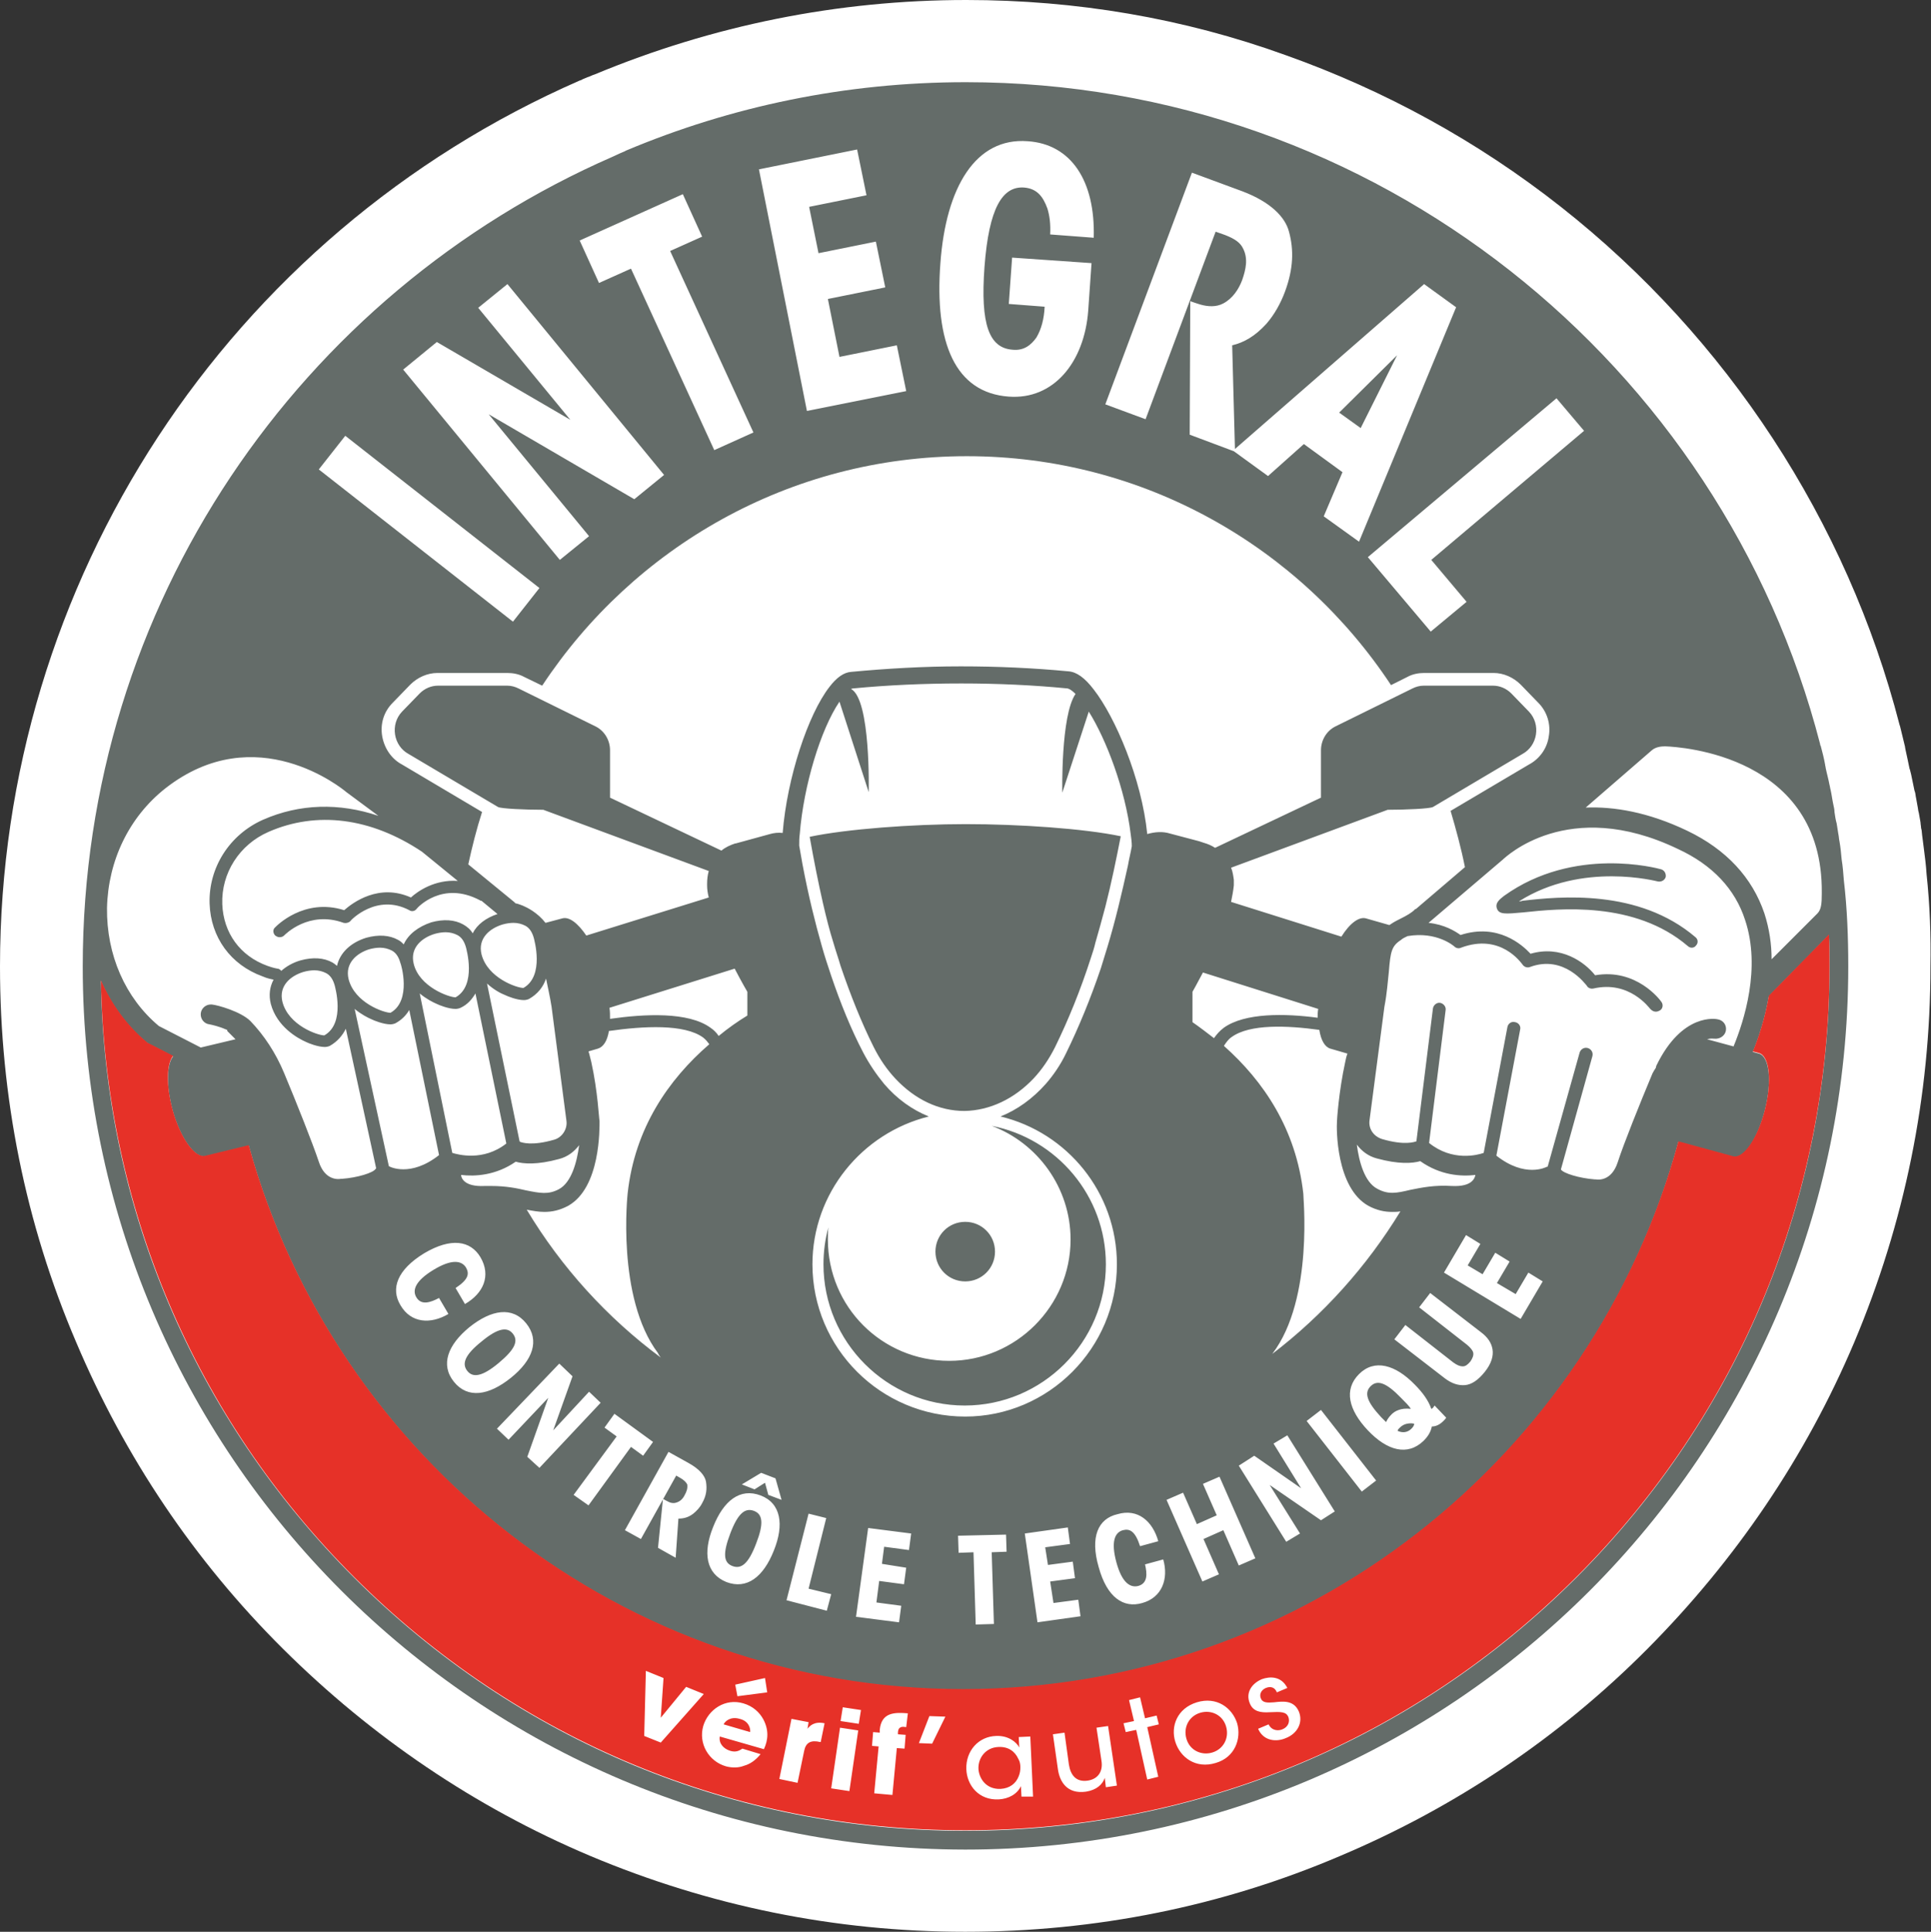
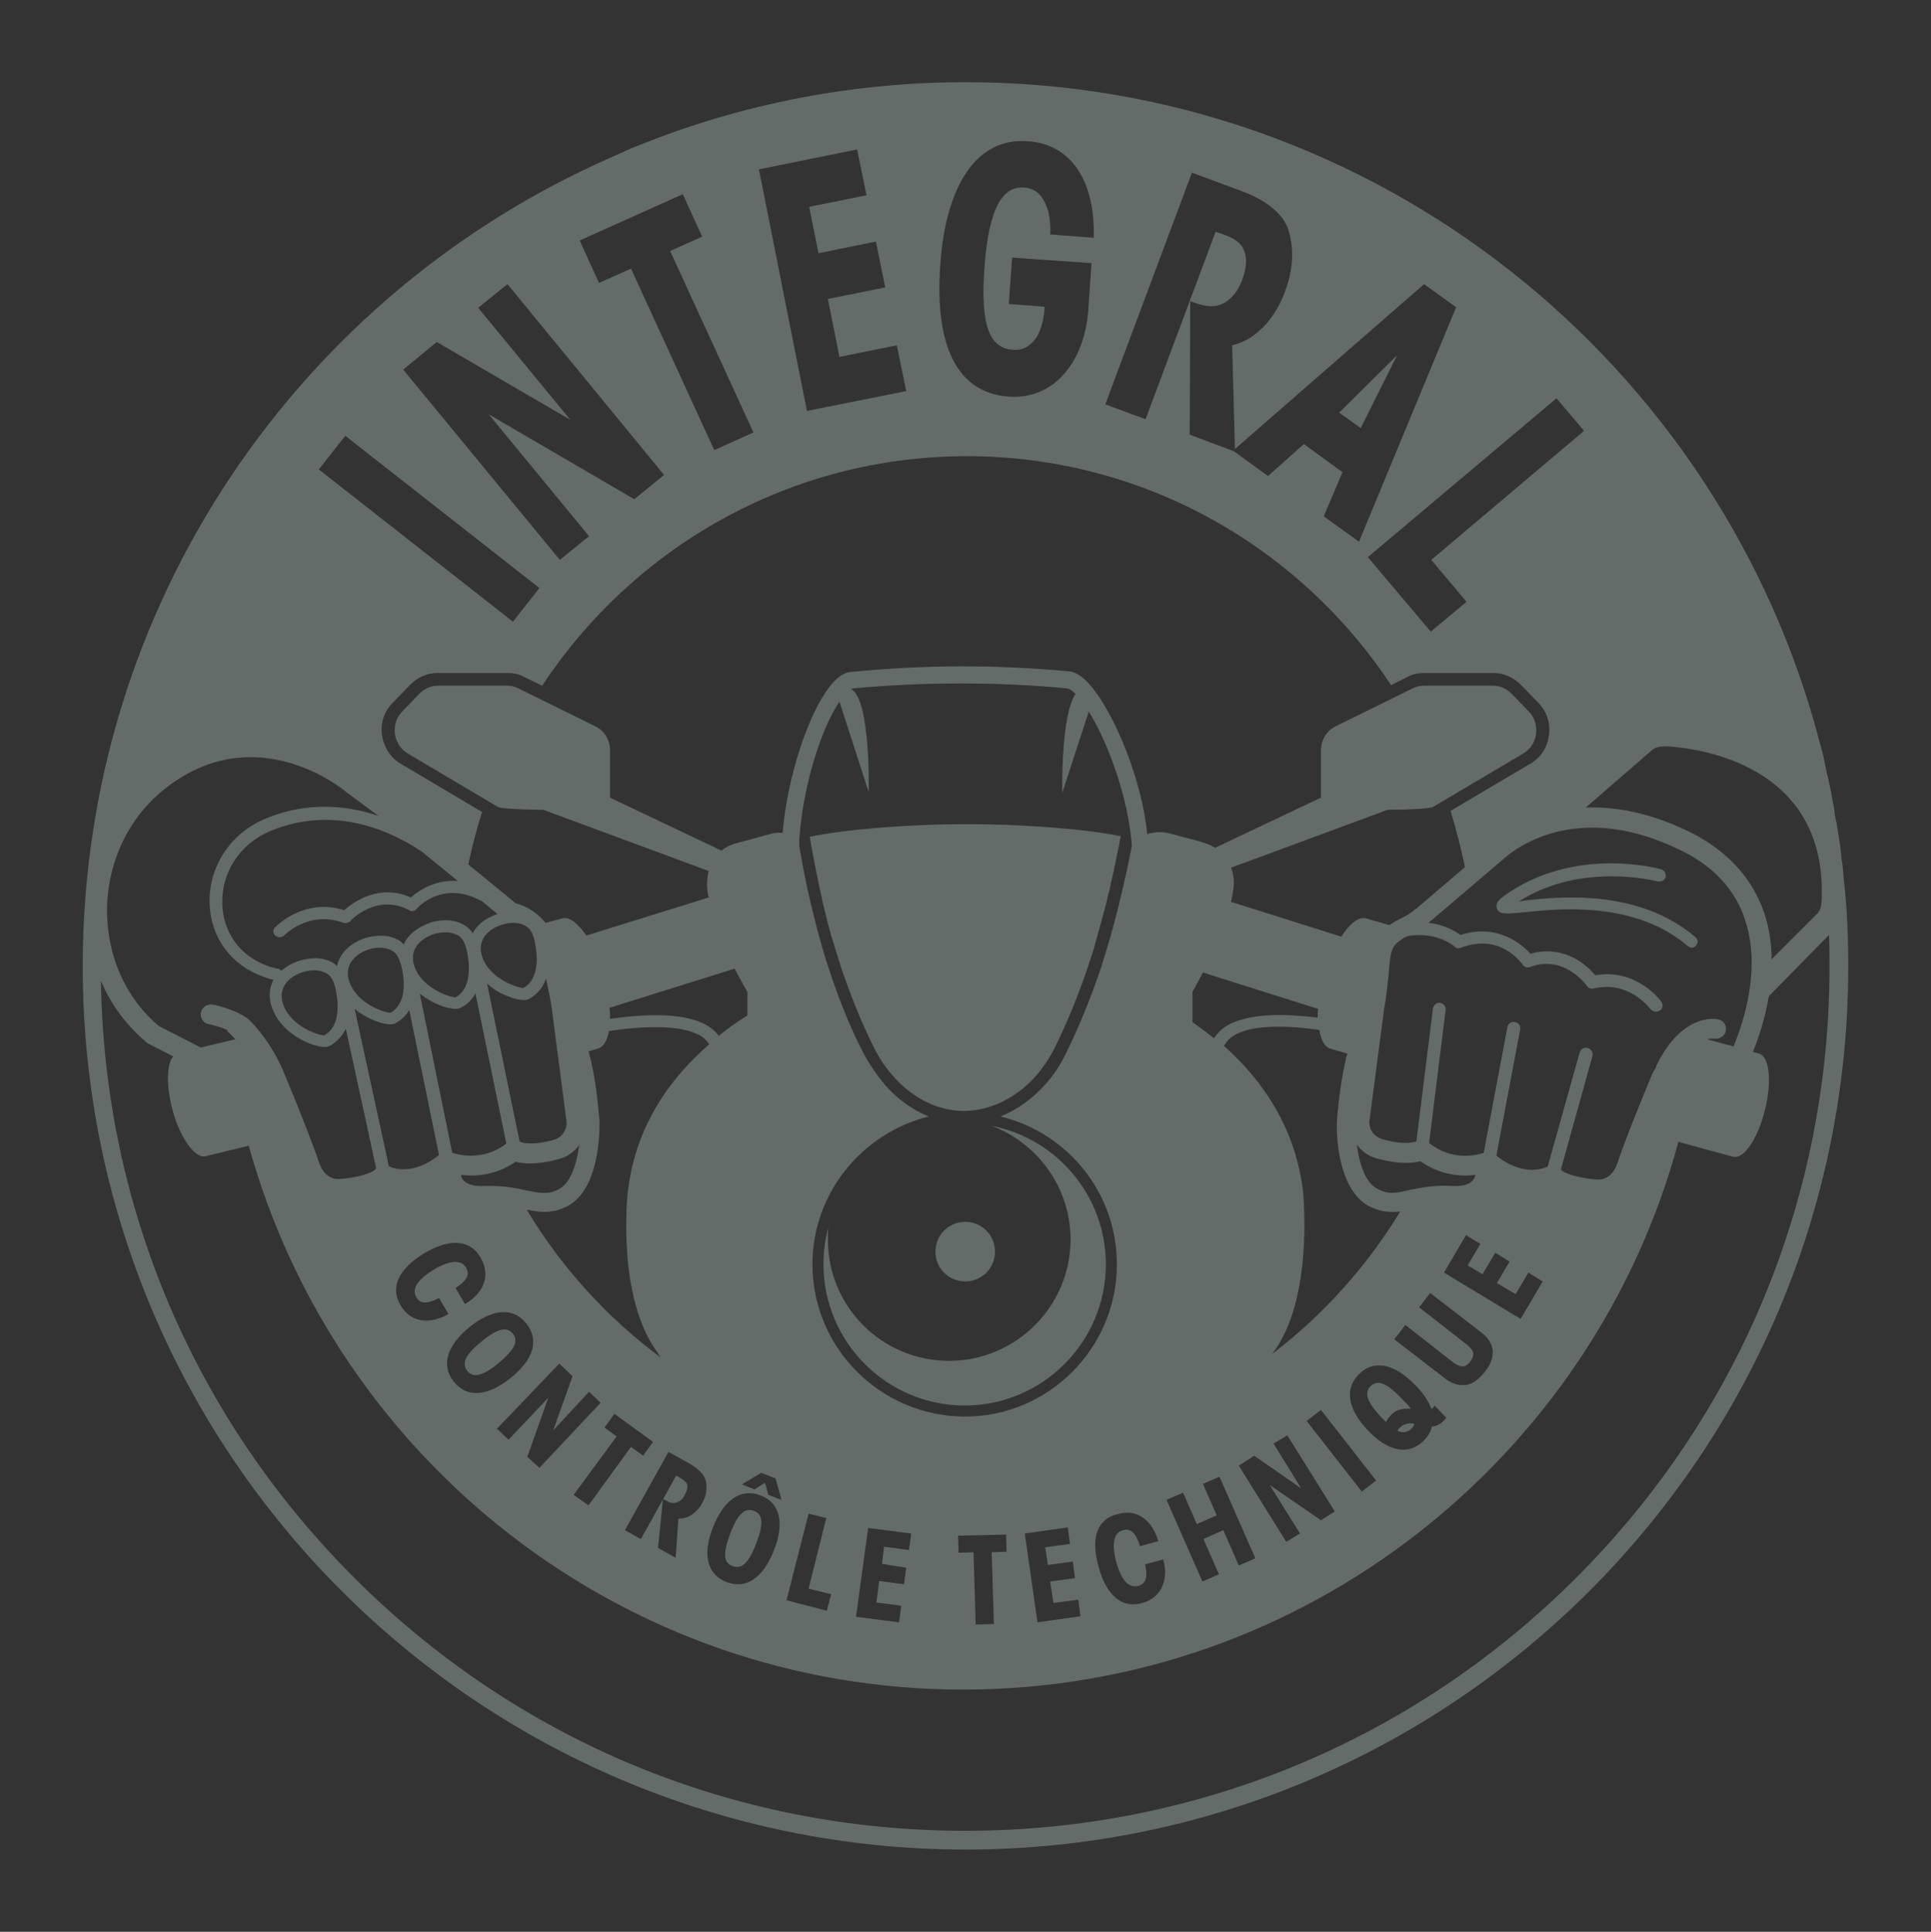
<svg xmlns="http://www.w3.org/2000/svg" version="1.1" id="Calque_1" x="0px" y="0px" viewBox="0 0 350.1 350.2" style="enable-background:new 0 0 350.1 350.2;" xml:space="preserve">
  <rect x="0" y="0" width="350.1" height="350.2" fill="#333333" stroke="none" />
  <style type="text/css">
	.st0{fill:#FFFFFF;}
	.st1{fill:#646C69;}
	.st2{fill:#E63128;}
</style>
-   <path class="st0" d="M349.3,158.5c-0.1-1.6-0.3-3.2-0.5-4.7c-0.1-1-0.3-2.1-0.4-3.3l-0.1-0.4c0-0.3-0.1-0.7-0.1-1  c-0.1-0.6-0.2-1.1-0.3-1.7l-0.1-0.4c-0.1-0.8-0.3-1.6-0.4-2.3c-0.1-0.4-0.1-0.8-0.2-1.1l-0.1-0.3c-0.2-1-0.4-1.9-0.6-2.9  c-0.1-0.3-0.1-0.5-0.2-0.8l-0.1-0.3c-0.2-1.1-0.5-2.3-0.7-3.3l-0.1-0.5l0-0.1c-0.3-1.2-0.6-2.5-0.9-3.7l-0.1-0.3  c-9.5-36.9-31.3-70.2-61.4-93.9c-15.1-11.9-31.9-21.1-49.9-27.5C214.6,3.3,195.1,0,175.2,0c-23.3,0-46,4.6-67.4,13.5l-0.3,0.1  c-0.3,0.1-0.6,0.3-1,0.4c-0.4,0.2-0.8,0.3-1.1,0.5l-0.3,0.1C41.3,42.5,0,105.5,0,175.2c0,23.6,4.6,46.6,13.8,68.1  c8.8,20.8,21.4,39.6,37.5,55.6s34.8,28.7,55.6,37.5c21.6,9.1,44.5,13.8,68.1,13.8c23.6,0,46.6-4.6,68.1-13.8  c20.8-8.8,39.6-21.4,55.6-37.5s28.7-34.8,37.5-55.6c9.1-21.6,13.8-44.5,13.8-68.1C350.1,169.7,349.9,164.1,349.3,158.5z" />
  <g>
    <path class="st1" d="M307.4,169.9c0.5,0.4,0.5,1.1,0.1,1.5c-0.2,0.3-0.5,0.4-0.8,0.4c-0.2,0-0.5-0.1-0.7-0.3   c-9.6-8.2-23.3-6.8-29.8-6.1c-3.3,0.3-4.4,0.4-4.8-0.7c-0.4-1.1,0.7-1.8,1.3-2.3c12.7-9.1,27.8-5,28.5-4.8c0.6,0.2,0.9,0.8,0.8,1.4   c-0.2,0.6-0.8,0.9-1.4,0.8c-0.1,0-13.7-3.7-25.2,3.6c0.2,0,0.4,0,0.6-0.1C282.8,162.5,297.1,161.1,307.4,169.9z M187.4,195.5   c1.5-1.6,2.8-3.5,3.9-5.7c2.4-4.9,4.6-10.3,6.5-16.2c0.3-0.9,0.6-1.8,0.8-2.7c0.6-2.1,1.2-4.2,1.8-6.5c1.1-4.3,2-8.7,2.8-12.8   c-6.6-1.4-18.5-2.2-28.1-2.2c-9.7,0-21.7,0.9-28.3,2.3c0.8,4.5,1.6,8.5,2.4,12c0.6,2.6,1.2,5,1.9,7.2c0.4,1.4,0.9,2.8,1.3,4.2   c1.8,5.3,3.8,10.3,6,14.7c1.1,2.2,2.4,4.1,4,5.8c3.5,3.7,7.8,5.8,12.5,5.8C179.5,201.3,183.9,199.2,187.4,195.5z M179.8,204.1   c8.3,3.1,14.3,11.2,14.3,20.6c0,12.1-9.9,22-22,22c-12.2,0-22-9.8-22-22c0-0.8,0-1.5,0.1-2.2c-0.6,2.1-0.9,4.4-0.9,6.7   c0,14.1,11.5,25.6,25.6,25.6c14.1,0,25.6-11.5,25.6-25.6C200.5,216.8,191.6,206.4,179.8,204.1z M169.6,226.9c0,3,2.4,5.4,5.4,5.4   s5.4-2.4,5.4-5.4c0-3-2.4-5.4-5.4-5.4S169.6,223.9,169.6,226.9z M255.8,255.4c-0.3-0.5-1-1.2-1.8-2c-2.7-2.8-4.3-3.3-5.5-2.1l0,0   c-1.2,1.2-0.7,2.8,1.9,5.6c0.4,0.4,0.6,0.6,0.9,0.9c0.2-0.4,0.4-0.8,1-1.4c0.3-0.3,0.7-0.6,1.3-0.8   C254.1,255.4,254.9,255.3,255.8,255.4z M335.1,175.2c0,88.4-71.7,160.1-160.1,160.1C86.7,335.2,15,263.6,15,175.2   c0-65.7,39.5-122.1,96.1-146.8c0.4-0.2,0.9-0.4,1.3-0.6c0.4-0.2,0.8-0.3,1.1-0.5c19-8,39.8-12.4,61.6-12.4   c74.4,0,137.1,51.1,154.9,120c0,0.1,0,0.2,0.1,0.3c0.3,1.1,0.6,2.3,0.8,3.4c0,0.2,0.1,0.4,0.1,0.6c0.2,1,0.5,2,0.7,3.1   c0.1,0.3,0.1,0.6,0.2,0.9c0.2,0.9,0.3,1.8,0.5,2.7c0.1,0.4,0.2,0.9,0.2,1.3c0.1,0.7,0.2,1.4,0.4,2.1c0.1,0.6,0.2,1.3,0.3,1.9   c0.1,0.4,0.1,0.9,0.2,1.3c0.2,1.1,0.3,2.2,0.4,3.3c0.2,1.2,0.3,2.5,0.4,3.8C334.9,164.7,335.1,169.9,335.1,175.2z M287.5,146.4   c5.1-0.2,11.3,0.8,18.4,4.2c7.1,3.4,11.8,8.5,14,15c0.9,2.8,1.3,5.6,1.3,8.3l8.3-8.3c0.7-0.7,0.8-1.8,0.8-3.6l0-0.2   c0.2-24.8-25.5-26.4-28.4-26.5c-0.7,0-1.7,0.1-2.4,0.7L287.5,146.4z M312.9,186.9c-0.2,0.9-1.1,1.5-2.1,1.4c-0.1,0-0.6-0.1-1.3,0.1   l4.8,1.3c1.9-4.6,5-14.2,2.1-22.9c-1.8-5.6-5.9-10-12.2-12.9c-20-9.6-31.4,1.7-31.6,1.8c0,0-0.1,0.1-0.1,0.1l-13.5,11.5   c2.9,0.3,4.8,1.5,5.8,2.2c6.8-2.2,11.2,1.8,12.7,3.4c5.5-1.6,9.8,1.5,11.7,3.9c7.5-1.3,11.8,4.5,12,4.8c0.4,0.5,0.3,1.3-0.3,1.6   c-0.2,0.1-0.4,0.2-0.7,0.2c-0.4,0-0.7-0.2-1-0.5c-0.2-0.2-3.8-5.2-10.3-3.7c-0.5,0.1-1-0.1-1.2-0.5c-0.2-0.2-4.1-5.7-10.3-3.4   c-0.5,0.2-1.1,0-1.4-0.5c-0.2-0.2-3.9-5.7-11.1-3c-0.4,0.2-0.9,0.1-1.2-0.2c-0.1-0.1-3.2-2.8-8.5-1.9c-0.4,0.2-0.9,0.4-1.2,0.7   c-1.7,1.1-1.9,2.1-2.2,5.8c-0.2,1.7-0.3,3.7-0.8,6.3l-2.7,20.6c-0.2,1.5,0.7,2.9,2.3,3.4c4.1,1.2,5.9,0.5,6.2,0.4c0,0,0,0,0,0   l3-24.1c0.1-0.6,0.7-1.1,1.3-1c0.6,0.1,1.1,0.7,1,1.3l-3,24.1c4.2,3.4,8.8,2.2,9.9,1.8l4.3-22.8c0.1-0.6,0.7-1.1,1.4-0.9   c0.6,0.1,1.1,0.7,0.9,1.4l-4.3,22.8c5.2,4.1,9,2.1,9.2,2c0,0,0.1,0,0.1,0l5.8-20.7c0.2-0.6,0.8-1,1.5-0.8c0.6,0.2,1,0.8,0.8,1.5   L283,212c0,0,0,0,0,0c0.4,0.7,3.4,1.6,6.1,1.8c0.1,0,0.1,0,0.2,0c0.5,0.1,2.9,0.3,4-3.1c1.1-3.4,4-10.6,6.3-16.1   c0.2-0.4,0.4-0.7,0.6-1c0-0.1,0.1-0.3,0.1-0.4c4.7-9.7,10.9-8.5,11.2-8.4C312.5,185,313.1,185.9,312.9,186.9z M230.2,269.2l9.3,6.4   l2.5-1.6l-8.6-13.8l-2.5,1.5l5,8.1l-8.5-5.9l-2.8,1.8l8.6,13.8l2.5-1.5L230.2,269.2z M218.2,279l3.6-1.6l2.8,6.4l3-1.3l-6.5-14.8   l-3,1.3l2.5,5.7l-3.6,1.6l-2.5-5.7l-3,1.3l6.5,14.8l3-1.3L218.2,279z M189.5,280.5l4.5-0.6l-0.4-3l-7.8,1.1l2.3,16.1l7.8-1.1   l-0.4-3l-4.5,0.6l-0.6-3.9l4.5-0.6l-0.4-3l-4.5,0.6L189.5,280.5z M202.5,229.2c0-13-9-23.9-21.1-26.8c3-1.2,5.8-3.2,8.2-5.9   c1.4-1.6,2.7-3.5,3.7-5.6c2.3-4.7,4.4-9.8,6.3-15.4c0.4-1.3,0.8-2.6,1.2-3.9c1.4-4.6,2.6-9.7,3.7-14.7c0.2-1.2,0.5-2.3,0.7-3.5   c0-0.7-0.1-1.5-0.2-2.2c-1-8.1-4.4-17.1-7.6-22.2l-4.8,14.7c0,0-0.3-14,2.4-17.9c-0.9-0.9-1.4-1-1.5-1c-6.1-0.6-12.6-0.9-19.2-0.9   c-6.8,0-13.4,0.3-19.6,0.9c0,0-0.2,0-0.4,0.1c3.6,1.9,3.2,18.7,3.2,18.7l-5.3-16.4c-3.4,5-6.5,15.2-7.2,24   c-0.1,0.7-0.1,1.4-0.1,2.1c0.2,1.2,0.4,2.3,0.6,3.4c1.1,5.8,2.3,10.6,3.5,14.8c0.5,1.8,1.1,3.6,1.7,5.4c1.7,5,3.6,9.7,5.8,13.9   c1.1,2.1,2.4,4,3.8,5.7c2.3,2.7,5.1,4.7,8.1,5.9c-12.1,3-21.1,13.9-21.1,26.8c0,15.2,12.4,27.6,27.7,27.6   C190.1,256.8,202.5,244.4,202.5,229.2z M179.8,281.4l2.7-0.1l-0.1-3.1l-8.7,0.2l0.1,3.1l2.7-0.1l0.4,13.1l3.3-0.1L179.8,281.4z    M159.9,283.5l0.4-3.1l4.5,0.6l0.4-3l-7.8-1l-2.2,16.1l7.8,1l0.4-3l-4.5-0.6l0.5-3.9l4.5,0.6l0.4-3L159.9,283.5z M146.6,288   l3.2-12.8l-3.2-0.8l-4,15.7l7.3,1.9l0.8-3L146.6,288z M199.2,284.1c1.5,5.5,4.5,7.5,7.9,6.5c3.6-1,4.8-4.4,3.8-7.9l-3.3,0.9   c0.4,1.7,0.5,3.4-1.2,3.9c-1.5,0.4-3-0.6-4-4.3c-1-3.7-0.3-5.4,1.2-5.8c1.2-0.3,2.2,0.1,3.1,2.9l3.3-0.9c-1-3.6-3.7-6-7.4-4.9   C199.1,275.3,197.6,278.6,199.2,284.1z M212.1,151.1l5.3,1.4l0.9,0.3c0.7,0.2,1.4,0.5,2,0.9l19.2-9.1V136c0-1.8,1-3.5,2.6-4.3   l14-6.9c0.6-0.3,1.3-0.5,2-0.5h12.6c1.2,0,2.4,0.5,3.3,1.4l3.2,3.3c2.2,2.3,1.6,6.2-1.2,7.7l-16.2,9.6c-0.6,0.3-4.8,0.5-8.2,0.5   l-28.4,10.5c0.3,0.7,0.4,1.5,0.5,2.2c0,0.3,0,0.6,0,1c-0.1,1-0.3,2-0.5,3l20,6.3c1.5-2.4,3.2-3.7,4.5-3.3l4.2,1.2   c0.1-0.1,0.2-0.1,0.3-0.2c0.6-0.4,1.2-0.7,1.8-1c1-0.5,1.9-1,2.5-1.6c0-0.1,0.1-0.1,0.2-0.1l8.9-7.6c-0.7-3.5-1.6-6.8-2.6-10.2   l14.2-8.4c1.9-1,3.3-2.9,3.6-5.1c0.4-2.2-0.3-4.5-1.9-6.1l-3.2-3.3c-1.3-1.3-3.1-2.1-4.9-2.1h-12.6c-1,0-2.1,0.2-3,0.7l-3,1.5   c-16.5-25-44.8-41.5-76.9-41.5c-32.2,0-60.5,16.6-77,41.6l-3.3-1.6c-0.9-0.5-2-0.7-3-0.7H79.3c-1.8,0-3.6,0.8-4.9,2.1l-3.2,3.3   c-1.6,1.6-2.3,3.8-1.9,6.1c0.4,2.2,1.7,4.1,3.6,5.1l14.5,8.6c-1,3.1-1.8,6.3-2.5,9.5l8.3,6.8c0.1,0.1,0.1,0.1,0.2,0.2   c0.1,0.1,0.2,0.1,0.3,0.1c0.6,0.2,1.4,0.4,2.8,1.3c0.9,0.6,1.7,1.3,2.4,2.2l3-0.8c1.3-0.4,2.9,0.9,4.4,3.1l22.2-6.9   c-0.2-0.8-0.3-1.5-0.3-2.2c0-0.1,0-0.2,0-0.3c0-0.8,0.1-1.6,0.3-2.3l-30-11.1c-3.4,0-7.6-0.2-8.2-0.5l-16.2-9.6   c-2.8-1.5-3.4-5.4-1.2-7.7l3.2-3.3c0.9-0.9,2.1-1.4,3.3-1.4h12.6c0.7,0,1.4,0.2,2,0.5l14,6.9c1.6,0.8,2.6,2.5,2.6,4.3v8.6l20.2,9.6   c0.7-0.6,1.6-1,2.5-1.3c0,0,0.1,0,0.1,0l6.2-1.7c0.7-0.2,1.5-0.3,2.3-0.2c0.8-10,4.6-21.5,8.5-26.5c1.3-1.7,2.6-2.6,3.9-2.7   c6.4-0.6,13.1-1,19.9-1c6.7,0,13.2,0.3,19.5,0.9c1.5,0.1,3,1.2,4.6,3.3c3.9,5,8.7,16.2,9.7,26.2   C209.4,150.8,210.8,150.7,212.1,151.1z M124.1,271.1c-0.3,0.6-0.8,1.1-1.5,1.3c-0.6,0.2-1.2,0-1.7-0.3c-0.2-0.1-0.4-0.2-0.7-0.4   l-0.9,8.9l3.2,1.8l0.5-7.1c0.9,0,1.8-0.2,2.7-0.9c0.6-0.5,1.2-1.1,1.6-1.9c0.8-1.4,0.9-2.6,0.7-3.9c-0.2-1.1-1.2-2.3-3.2-3.4   l-3.6-2l-7.9,14.2l2.9,1.6l6.4-11.5l0.7,0.4c0.7,0.4,1.1,0.8,1.3,1.2C124.7,269.8,124.5,270.4,124.1,271.1z M99.4,253.4l-3.8,10.7   l2.2,2l11.1-11.8l-2.1-2l-6.5,7l3.5-9.8l-2.4-2.3L90.1,259l2.1,2L99.4,253.4z M66.4,170c2.2-0.6,4.2-0.5,5.8,0.4   c0.4,0.2,0.7,0.5,1,0.8c0.8-1.8,2.6-3.2,5-4c2.2-0.6,4.2-0.5,5.8,0.4c0.7,0.4,1.3,0.9,1.7,1.6c0.8-1.6,2.4-2.8,4.5-3.5l-2.9-2.4   c-0.1,0-0.2,0-0.3-0.1c-6.8-3.6-11.3,1.3-11.5,1.6c-0.3,0.4-0.9,0.5-1.3,0.2c-5.9-3.1-10.6,1.8-10.7,2c-0.3,0.3-0.8,0.4-1.2,0.3   c-6.3-2.3-10.6,2.1-10.8,2.3c-0.2,0.2-0.5,0.3-0.8,0.3c-0.3,0-0.5-0.1-0.8-0.3c-0.4-0.4-0.5-1.1,0-1.5c0.2-0.2,5.2-5.4,12.5-3.1   c1.6-1.4,6.3-4.9,12.1-2.3c1.2-1.1,4.3-3.3,8.5-3l-6.5-5.3c-9.3-6.2-19.1-7.4-27.8-3.6c-5.3,2.3-8.6,7.5-8.4,13.1   c0.2,5.2,3.2,9.4,8.2,11.2c1.1,0.4,1.8,0.5,1.8,0.5c0.3,0,0.5,0.2,0.7,0.4c0.9-0.8,2.1-1.5,3.5-1.9c2.2-0.6,4.2-0.5,5.8,0.4   c0.3,0.2,0.6,0.4,0.8,0.6C61.6,172.8,63.5,170.9,66.4,170z M60.7,178.7c-0.3-1.1-0.8-1.9-1.6-2.3c-0.6-0.3-1.3-0.5-2.1-0.5   c-0.6,0-1.3,0.1-2,0.3c-2.3,0.7-4.5,2.5-3.8,5.4c1.1,4.3,6.4,6.1,7.6,6.1c0,0,0,0,0,0C62.7,185.5,60.7,178.8,60.7,178.7z    M76.1,180.1L82,209c1,0.3,5.6,1.6,9.8-1.7l-5.6-27.2c-0.6,1-1.4,2-2.7,2.6c-0.2,0.1-0.6,0.2-0.9,0.2c-1.3,0-3-0.7-3.4-0.9   C78.5,181.7,77.3,181.1,76.1,180.1z M82.6,180.8C82.6,180.8,82.6,180.8,82.6,180.8c3.9-2.2,1.9-8.9,1.9-9c-0.3-1.1-0.8-1.9-1.6-2.3   c-0.6-0.3-1.3-0.5-2.1-0.5c-0.6,0-1.3,0.1-2,0.3c-2.3,0.7-4.5,2.5-3.8,5.4C76,178.9,81.4,180.8,82.6,180.8z M83.6,213   C83.6,213,83.6,213,83.6,213L83.6,213c0,0.4,0.4,2.2,4.3,2c0.4,0,0.8,0,1.2,0c2.6,0,4.6,0.4,6.3,0.8c2.5,0.5,4,0.8,5.9-0.2   c2.3-1.2,3.3-4.9,3.7-8c-0.9,1.2-2.1,2.1-3.6,2.5c-4,1.1-6.5,0.9-7.9,0.5C89.9,213.1,86.1,213.3,83.6,213z M102.7,203.2l-2.7-20.7   c-0.3-1.9-0.7-3.6-1-5.1c-0.5,1.5-1.5,2.8-3.1,3.7c-0.2,0.1-0.6,0.2-0.9,0.2c-1.3,0-3-0.7-3.4-0.9c-0.8-0.3-2.1-1-3.3-2.1l5.9,28.6   c0,0,0.1,0.1,0.1,0.1c0.3,0.1,2.1,0.8,6.2-0.4C101.9,206.2,102.9,204.7,102.7,203.2z M96.8,170.1c-0.3-1.1-0.8-1.9-1.6-2.3   c-0.6-0.3-1.3-0.5-2.1-0.5c-0.6,0-1.3,0.1-2,0.3c-2.3,0.7-4.5,2.5-3.8,5.4c1.1,4.3,6.4,6.1,7.6,6.1c0,0,0,0,0,0   C98.8,176.9,96.8,170.2,96.8,170.1z M63.2,177.5c1.1,4.3,6.4,6.1,7.6,6.1c0,0,0,0,0,0c3.9-2.2,1.9-8.9,1.8-9   c-0.3-1.1-0.8-1.9-1.6-2.3c-0.6-0.3-1.3-0.5-2.1-0.5c-0.6,0-1.3,0.1-2,0.3C64.7,172.8,62.5,174.6,63.2,177.5z M64.3,182.9l6.2,28.5   c0,0,0,0,0,0c0.1,0.1,3.9,2.1,9.1-2l-5.4-26.3c-0.6,1-1.4,1.8-2.5,2.4c-0.2,0.1-0.6,0.2-0.9,0.2c-1.3,0-3-0.7-3.4-0.9   C66.7,184.5,65.5,183.9,64.3,182.9z M72.6,236.6c1.9,3.3,5.5,3.5,8.7,1.6l-1.7-2.9c-1.5,0.8-3.2,1.4-4.1-0.1c-0.8-1.3-0.2-3,3.1-5   s5.1-1.7,5.9-0.4c0.6,1.1,0.5,2.1-1.9,3.7l1.7,2.9c3.3-1.9,4.8-5.1,2.8-8.5c-1.8-3-5.3-3.6-10.2-0.7   C72,230.2,70.8,233.6,72.6,236.6z M82.3,250.5c2.5,3.1,6.3,2.5,10.3-0.7c4-3.2,5.3-6.8,2.8-9.9s-6.3-2.5-10.3,0.7l0,0   C81.2,243.8,79.8,247.4,82.3,250.5z M104,271l2.7,1.9l7.7-10.6l2.2,1.6l1.8-2.5l-7-5.1l-1.8,2.5l2.2,1.6L104,271z M128.6,189.3   c-0.3-0.4-0.6-0.8-1.1-1.2c-3.4-2.5-10.8-2.1-17.1-1.2c-0.3,1.8-1,2.9-2,3.2l-1.7,0.5c0.2,0.6,0.3,1.2,0.5,1.9   c1.2,5.4,1.4,10.5,1.5,10.7c0,1.3,0.2,12.1-5.7,15.4c-1.5,0.8-2.9,1.1-4.3,1.1c-1.1,0-2.1-0.2-3.2-0.4   c6.3,10.5,14.6,19.6,24.3,26.8c-0.2-0.3-0.4-0.5-0.5-0.8c-7.6-10.1-5.5-29-5.5-29C115.1,204.5,121.2,195.7,128.6,189.3z    M110.6,184.7c6.3-0.9,14.2-1.3,18.2,1.6c0.6,0.4,1.1,0.9,1.5,1.5c1.7-1.4,3.4-2.6,5.2-3.7v-4.3c0,0-1-1.7-2.3-4.2l-22.7,7.1   C110.6,183.3,110.6,184,110.6,184.7z M131.7,286.8c3.7,1.4,6.7-0.9,8.6-5.7c1.9-4.7,1.3-8.6-2.4-10c-3.7-1.4-6.7,0.9-8.6,5.7l0,0   C127.4,281.5,128,285.3,131.7,286.8z M141.7,271.9l-1.1-3.9l-2.6-1l-3.5,2.1l2.3,0.9l1.9-1.2l0.6,2.2L141.7,271.9z M230.7,245.4   c0,0,0,0.1-0.1,0.1c9.3-7.1,17.2-15.9,23.3-25.9c-0.5,0.1-1,0.1-1.5,0.1c-1.4,0-2.8-0.3-4.3-1.1c-5.9-3.3-5.8-14.1-5.7-15.3   c0-0.2,0.3-5.3,1.5-10.8c0.1-0.5,0.2-1,0.4-1.5l-3.1-0.9c-1-0.3-1.7-1.5-2-3.4c-5.8-0.8-12.6-1.1-15.9,1.3c-0.6,0.4-1,1-1.4,1.6   c7.2,6.4,13.1,15.1,14.4,26.8C236.2,216.4,238.3,235.4,230.7,245.4z M221.9,186.3c3.8-2.7,11-2.6,17-1.8c0-0.5,0-1.1,0.1-1.6   l-20.9-6.6c-1.1,2.1-1.9,3.5-1.9,3.5v5.5c1.3,0.9,2.6,1.9,3.9,2.9C220.6,187.5,221.1,186.9,221.9,186.3z M255.7,215.7   c2-0.4,4.4-0.9,7.5-0.7c3.9,0.2,4.2-1.6,4.3-2l0,0c0,0,0,0,0,0c-2.6,0.3-6.3,0.1-10-2.5c-1.4,0.4-3.9,0.6-7.9-0.5   c-1.5-0.4-2.7-1.3-3.6-2.5c0.4,3.1,1.4,6.8,3.7,8C251.7,216.6,253.2,216.3,255.7,215.7z M246.9,270.4l2.6-2l-10-12.8l-2.6,2   L246.9,270.4z M258.1,261.2c0.8-0.8,1.3-1.6,1.5-2.6c0.7,0,1.4-0.3,2.1-1c0.2-0.2,0.4-0.4,0.5-0.6l-2.1-2.2   c-0.2,0.3-0.4,0.6-0.6,0.6c-0.5-1.5-1.6-3-3-4.4c-3.5-3.6-7.3-4.7-10.1-1.9c-2.8,2.8-1.9,6.5,1.6,10.2   C251.5,263,255.2,264,258.1,261.2z M265.6,251.1c1.2-0.1,2.4-0.9,3.6-2.4s1.6-2.9,1.4-4.1c-0.2-1.2-0.9-2.2-2.1-3.1l-9.2-7.1   l-2,2.6l8.7,6.8c0.6,0.5,1,1,1.1,1.4c0.1,0.5-0.1,1-0.5,1.6c-0.5,0.6-0.9,0.9-1.4,0.9c-0.5,0-1-0.2-1.7-0.7l-8.7-6.8l-2,2.6   l9.2,7.1C263.2,250.8,264.4,251.2,265.6,251.1z M275.7,239.1l4-6.8l-2.6-1.6l-2.3,3.9l-3.4-2l2.3-3.9l-2.6-1.6l-2.3,3.9l-2.7-1.6   l2.3-3.9l-2.6-1.6l-4,6.8L275.7,239.1z M282.2,72.2L248,101l11.4,13.5l6.5-5.4l-6.4-7.6l27.7-23.4L282.2,72.2z M200.4,73.3l7.3,2.7   l12.7-34l1.7,0.6c1.8,0.7,2.8,1.4,3.3,2.5c0.9,1.8,0.5,3.7-0.2,5.7c-0.6,1.6-1.7,3.3-3.4,4.2c-1.3,0.7-2.8,0.6-4.2,0.2   c-0.6-0.2-1-0.3-1.8-0.6l-0.1,24.2l8,3l6.2,4.5l6.5-5.8l7,5.1l-3.4,8l6.4,4.6l17.6-42.5l-5.8-4.2l-34.3,29.9l-0.5-18.8   c2.1-0.5,4.1-1.6,6.2-3.9c1.4-1.6,2.6-3.7,3.4-5.9c1.5-4.1,1.6-7.5,0.7-10.8c-0.7-2.7-3.4-5.4-8.4-7.3l-9.2-3.4L200.4,73.3z    M182.9,71.9c8.1,0.6,13.7-6.2,14.4-15.6l0.6-8.6l-14.4-1l-0.6,8.4l6.5,0.5c-0.1,2.2-0.6,4.1-1.5,5.6c-1,1.4-2.3,2.4-4.3,2.2   c-4.2-0.3-5.9-4.4-5.1-15.1c0.8-10.5,3.2-14.6,7.2-14.3c2.3,0.2,3.4,1.6,4.2,3.8c0.4,1.3,0.6,2.8,0.5,4.7l7.9,0.6   c0.3-10.3-4.1-17-12-17.5c-9.4-0.7-14.8,8.3-15.8,22.1C169.4,62.2,173.2,71.2,182.9,71.9z M137.6,30.7l8.7,43.8l18-3.6l-1.7-8.3   l-10.4,2.1l-2.1-10.5l10.4-2.1l-1.7-8.3l-10.4,2.1l-1.7-8.4l10.4-2.1l-1.7-8.3L137.6,30.7z M105.1,43.6l3.5,7.7l5.8-2.6l15.1,32.9   l7.1-3.2l-15.1-32.9l5.8-2.6l-3.5-7.7L105.1,43.6z M73.1,67l28.4,34.5l5.3-4.3L88.6,75.1L115,90.5l5.4-4.4L92,51.5l-5.3,4.3   l16.7,20.3L79.2,62L73.1,67z M57.8,85.1L93,112.7l4.8-6.1L62.6,79L57.8,85.1z M19.4,164.6c-0.1,8.5,3.3,16.3,9.4,21.4l7.6,3.9   l6.3-1.5l-1.5-1.5c0-0.1,0-0.1,0-0.2c-0.1,0-0.2-0.1-0.3-0.1c-1.1-0.5-2.4-0.8-2.9-0.9c-1-0.1-1.7-1-1.6-2c0.1-0.9,0.9-1.6,1.8-1.6   c0.1,0,0.1,0,0.2,0c1.1,0.1,5.3,1.3,7,3c2.5,2.6,4.6,5.8,6.1,9.4c2.3,5.5,5.2,12.8,6.3,16.1c1.1,3.4,3.5,3.2,4,3.1c0,0,0.1,0,0.2,0   c2.8-0.2,5.7-1.1,6.1-1.8c0,0,0.1-0.1,0.1-0.1l-5.5-25.3c-0.6,1.2-1.5,2.3-2.9,3.1c-0.2,0.1-0.6,0.2-0.9,0.2c-1.3,0-3-0.7-3.4-0.9   c-1.6-0.7-5.3-2.8-6.4-6.9c-0.4-1.6-0.2-3.1,0.5-4.4c-0.4-0.1-1.1-0.2-2-0.6c-5.8-2.1-9.4-7.1-9.6-13.2c-0.2-6.5,3.6-12.5,9.7-15.2   c6.6-2.9,13.8-3.1,20.9-0.7l-5.8-4.3c-0.7-0.6-16.4-13.5-32.8-0.7C23.4,148.1,19.6,156,19.4,164.6z M331.7,175.2   c0-1.9,0-3.8-0.1-5.7l-10.9,11.1c-0.7,4.1-1.9,7.7-2.9,10.1l1.1,0.3c1.9,0.5,2.4,5,1.1,10.2c-1.3,5.2-3.8,9-5.8,8.5l-9.9-2.7   c-15.4,57.1-67.7,99.3-129.7,99.3c-61.7,0-113.8-41.8-129.5-98.6l-7.8,1.9c-1.9,0.5-4.6-3.2-6-8.3c-1.2-4.4-1.1-8.4,0.1-9.8   l-4.5-2.3c-0.1-0.1-0.2-0.1-0.3-0.2c-3.6-3-6.5-6.9-8.3-11.2c0.6,40.9,16.9,79.2,45.9,108.2c29.6,29.6,68.9,45.9,110.8,45.9   c41.8,0,81.2-16.3,110.8-45.9S331.7,217,331.7,175.2z M255.9,259L255.9,259c0.3-0.3,0.5-0.6,0.5-0.9c-0.4-0.1-0.8-0.1-1.3,0   c-0.5,0.1-0.9,0.3-1.4,0.8c-0.1,0.1-0.3,0.3-0.3,0.5C254.3,259.8,255.2,259.7,255.9,259z M132.8,283.9c1.6,0.6,2.9-0.4,4.3-4.1   c1.4-3.6,1.2-5.3-0.4-5.9s-2.9,0.4-4.3,4.1l0,0C131,281.7,131.2,283.3,132.8,283.9z M253.3,64.4l-10.5,10.4l3.9,2.8L253.3,64.4z    M90.4,247.1c3-2.5,3.6-4,2.6-5.3s-2.7-1.1-5.7,1.4l0,0c-3,2.4-3.6,4-2.6,5.3S87.4,249.6,90.4,247.1z" />
-     <path class="st2" d="M184.6,318.8c0.3,0.5,0.4,1,0.4,1.6c0,0.6-0.1,1.1-0.3,1.6c-0.5,1.3-1.6,2.2-3.3,2.3c-2.7,0.1-3.9-2-4-3.6l0,0   c-0.1-2,1.3-3.9,3.6-4C182.8,316.6,184,317.5,184.6,318.8z M331.6,169.4c0.1,1.9,0.1,3.8,0.1,5.7c0,41.8-16.3,81.2-45.9,110.8   s-68.9,45.9-110.8,45.9c-41.8,0-81.2-16.3-110.8-45.9c-29-29-45.2-67.3-45.9-108.2c1.9,4.3,4.7,8.2,8.3,11.2   c0.1,0.1,0.2,0.2,0.3,0.2l4.5,2.3c-1.2,1.4-1.3,5.4-0.1,9.8c1.4,5.1,4.1,8.9,6,8.3l7.8-1.9c15.7,56.8,67.8,98.6,129.5,98.6   c62,0,114.2-42.2,129.7-99.3l9.9,2.7c1.9,0.5,4.5-3.3,5.8-8.5c1.3-5.2,0.8-9.7-1.1-10.2l-1.1-0.3c1-2.4,2.2-6,2.9-10.1L331.6,169.4   z M133.3,305.4l0.4,2.1l5.4-0.7l-0.4-2.6L133.3,305.4z M119.8,315.9l7.8-8.8l-3.2-1.3l-4.6,5.6l0.5-7.2l-3.2-1.3l-0.3,11.8   L119.8,315.9z M138.4,311.7c-0.7-1.3-1.9-2.4-3.6-2.9c-3.3-1-6.4,1.1-7.3,4.1c-0.9,3.2,1,6.4,4.1,7.3c1.1,0.3,2.3,0.3,3.3-0.1   c1.1-0.3,2.1-1,3-2.1l-3.3-1c-0.6,0.4-1.2,0.7-2.2,0.4c-1.3-0.4-2.1-1.4-1.9-2.6l8,2.3C139.3,315.4,139.4,313.6,138.4,311.7z    M149.5,312.4c-1.9-0.4-2.7,0.5-3.1,1l0.2-1.2l-3.1-0.6l-2.2,10.9l3.3,0.7l1.2-5.8c0.3-1.5,1.2-2,2.9-1.6l0.1,0L149.5,312.4z    M155.6,313.7l-3.3-0.5l-1.6,11l3.3,0.5L155.6,313.7z M156.1,310l-3.3-0.5l-0.4,2.5l3.3,0.5L156.1,310z M164.6,310.6   c-2.4-0.2-4.8-0.2-5.1,3l0,0.5l-1.2-0.1l-0.2,2.5l1.2,0.1l-0.8,8.5l3.3,0.3l0.8-8.5l1.4,0.1l0.2-2.5l-1.4-0.1l0-0.4   c0.1-1.1,0.9-1,1.5-0.9L164.6,310.6z M171.4,311.2l-2.9-0.1l-1.9,4.9l2.4,0.1L171.4,311.2z M187.3,325.7l-0.5-10.9l-2.1,0.1   l0.1,1.9c-0.5-1-2-2.2-4.2-2.1c-3.2,0.1-5.5,2.7-5.4,6c0.1,3,2.3,5.7,5.9,5.5c1.7-0.1,3.3-0.9,4-2.4l0.1,1.9L187.3,325.7z    M202.5,323.7l-1.6-10.8l-2.1,0.3l0.9,6c0.3,1.8-0.5,3.3-2.5,3.6c-2.1,0.3-3.1-1-3.4-2.9l-0.8-5.8l-2.1,0.3l0.9,6.3   c0.3,2.2,1.6,4.6,5.1,4.1c1.9-0.3,3-1.3,3.4-2.5l0.2,1.7L202.5,323.7z M208,313.1l2.1-0.5l-0.4-1.6l-2.1,0.5l-0.9-3.8l-2,0.5   l0.9,3.8l-1.9,0.4l0.4,1.6l1.9-0.4l2,9l2-0.5L208,313.1z M224.3,312.4c-0.9-2.8-3.7-4.9-7.3-3.8s-4.8,4.4-3.9,7.2l0,0   c0.9,2.8,3.7,4.9,7.3,3.8C223.9,318.6,225.1,315.2,224.3,312.4z M235.5,310.3c-0.9-2.1-2.8-1.9-4.5-1.7c-1.2,0.1-2.1,0.1-2.4-0.7   c-0.3-0.7,0-1.5,0.9-1.9c1-0.4,1.7,0,2,0.8l1.9-0.8c-1.1-2.2-3.2-2.1-4.6-1.6c-1.9,0.8-3,2.5-2.2,4.4c0.6,1.5,2,1.7,3.6,1.6   c2.1-0.1,3-0.1,3.4,0.9c0.3,0.9-0.1,1.8-1.1,2.2c-0.7,0.3-1.9,0.3-2.5-0.9l-1.9,0.8c1,2.3,3.4,2.4,5,1.7   C235.2,314.3,236.3,312.3,235.5,310.3z M217.6,310.5c-2,0.6-3.1,2.6-2.5,4.7l0,0c0.6,2.1,2.7,3.1,4.7,2.5c2-0.6,3.1-2.6,2.5-4.7   S219.6,309.9,217.6,310.5z M134.1,311.6c-1.7-0.5-2.7,0.5-2.9,1l4.8,1.4C136.1,313.4,135.8,312,134.1,311.6z" />
  </g>
</svg>